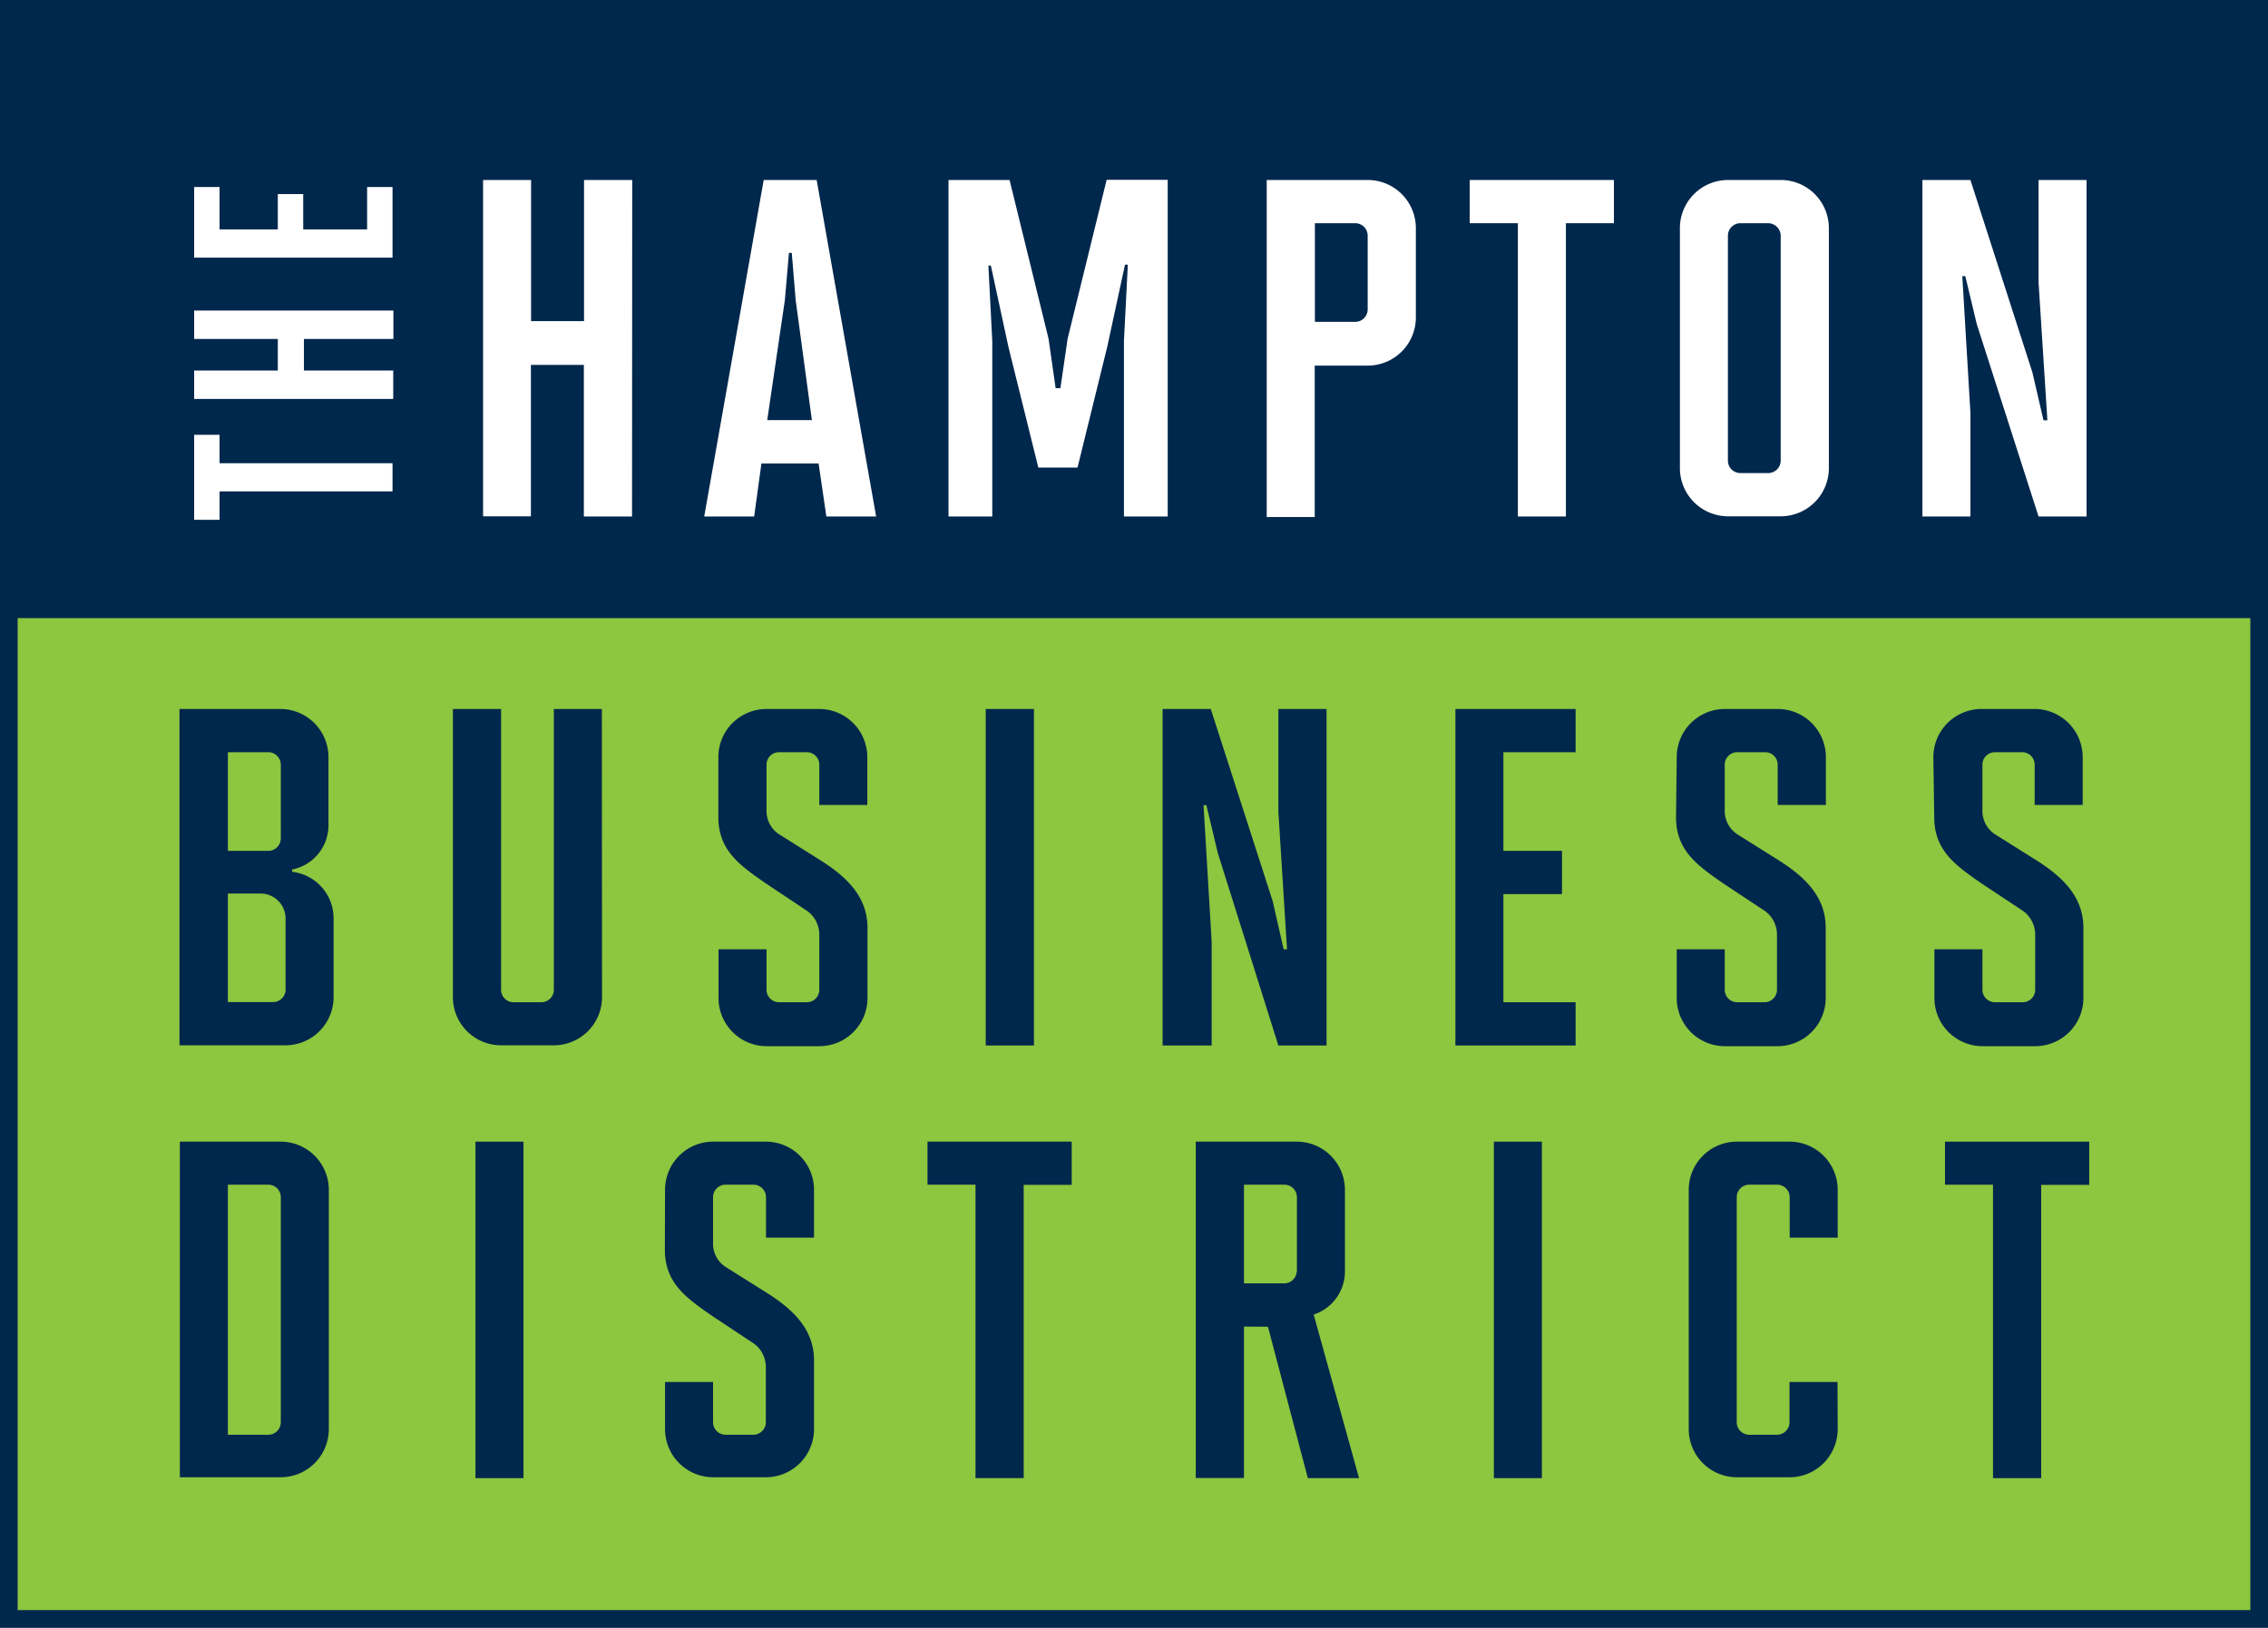
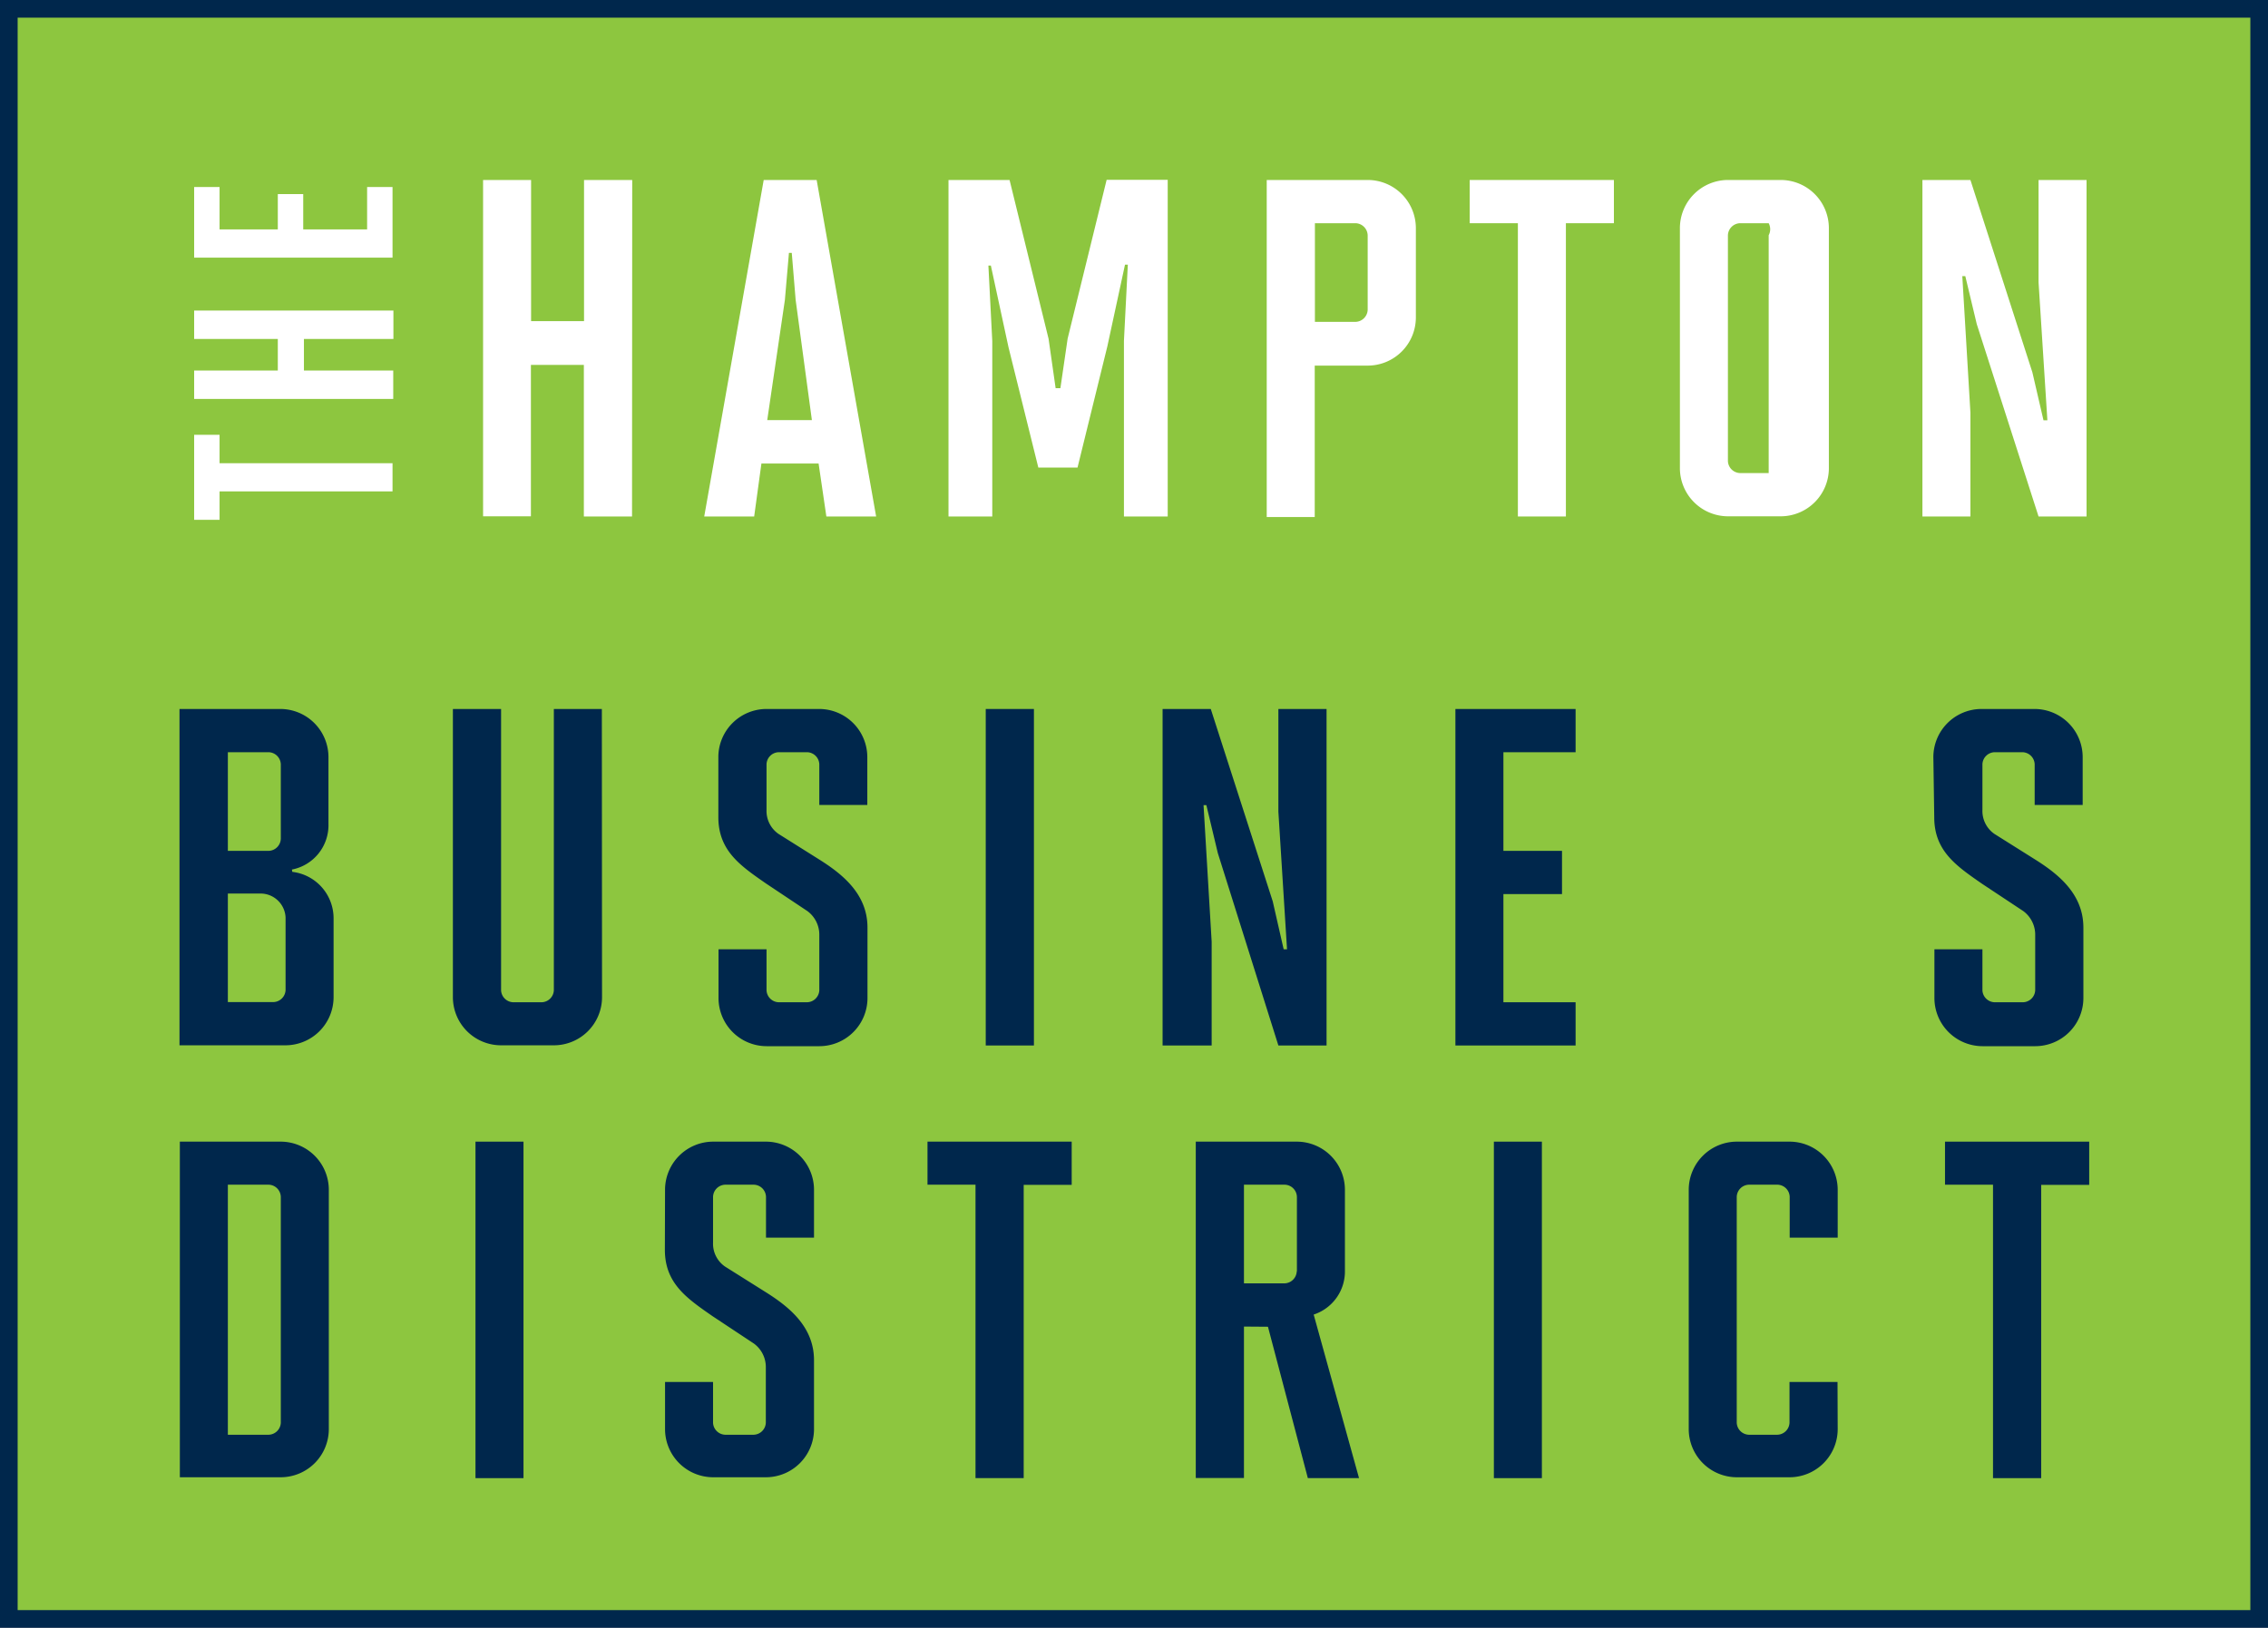
<svg xmlns="http://www.w3.org/2000/svg" viewBox="0 0 128.5 92.25">
  <rect x="0" y="0" width="128.5" height="92.25" fill="#808080" stroke="none" />
  <defs>
    <style>.cls-1{fill:#8dc63f;stroke:#00274c;stroke-miterlimit:10;}.cls-2{fill:#00274c;}.cls-3{fill:#fff;}</style>
  </defs>
  <title>Asset 1</title>
  <g id="Layer_2" data-name="Layer 2">
    <g id="Graphic">
      <rect class="cls-1" x="0.5" y="0.5" width="127.5" height="91.25" />
-       <rect class="cls-2" x="0.5" y="0.5" width="127.5" height="34.53" />
      <path class="cls-3" d="M35.81,29.27H33.08V20.68h-3v8.58H27.37V10.2h2.72v8h3v-8h2.73Z" />
      <path class="cls-3" d="M42.73,29.27H39.9L43.27,10.2h3l3.37,19.07H46.82l-.44-3H43.14ZM45.08,17l-.22-2.67h-.16L44.47,17l-1,6.81H46Z" />
      <path class="cls-3" d="M57.14,19.68l-1-4.63H56l.22,4.28v9.94H53.74V10.2H57.2l2.21,9L59.81,22h.27l.41-2.81,2.21-9h3.46V29.27H63.68V19.32L63.9,15h-.16l-1,4.63-1.69,6.87H58.83Z" />
      <path class="cls-3" d="M80.22,18a2.73,2.73,0,0,1-2.73,2.72h-3v8.58H71.77V10.2h5.72a2.73,2.73,0,0,1,2.73,2.72Zm-2.73-.41V13.33a.71.71,0,0,0-.68-.68H74.5v5.59h2.31A.71.71,0,0,0,77.49,17.55Z" />
      <path class="cls-3" d="M91.44,10.2v2.45H88.72V29.27H86V12.65H83.27V10.2Z" />
-       <path class="cls-3" d="M103.62,26.54a2.73,2.73,0,0,1-2.72,2.72h-3a2.73,2.73,0,0,1-2.72-2.72V12.92A2.73,2.73,0,0,1,97.9,10.2h3a2.73,2.73,0,0,1,2.72,2.72Zm-3.41-13.89H98.58a.71.71,0,0,0-.68.68v12.8a.71.71,0,0,0,.68.68h1.63a.71.71,0,0,0,.68-.68V13.33A.72.72,0,0,0,100.21,12.65Z" />
+       <path class="cls-3" d="M103.62,26.54a2.73,2.73,0,0,1-2.72,2.72h-3a2.73,2.73,0,0,1-2.72-2.72V12.92A2.73,2.73,0,0,1,97.9,10.2h3a2.73,2.73,0,0,1,2.72,2.72Zm-3.41-13.89H98.58a.71.71,0,0,0-.68.68v12.8a.71.71,0,0,0,.68.68h1.63V13.33A.72.72,0,0,0,100.21,12.65Z" />
      <path class="cls-3" d="M118.22,10.2V29.27H115.5L112,18.37l-.65-2.72h-.17l.46,7.74v5.88h-2.72V10.2h2.72l3.51,10.9.63,2.72H116L115.5,16V10.2Z" />
      <path class="cls-3" d="M11,24.64h1.44v1.61h9.8v1.6h-9.8v1.61H11Z" />
      <path class="cls-3" d="M22.29,17.6v1.61H17.22V21h5.06v1.61H11V21h4.74V19.21H11V17.6Z" />
      <path class="cls-3" d="M11,10.6h1.44V13h3.3V11h1.44v2h3.62V10.6h1.44v4H11Z" />
      <path class="cls-2" d="M16.56,49.41a2.65,2.65,0,0,1,2.34,2.67v4.44a2.73,2.73,0,0,1-2.73,2.72h-6V40.18h5.72a2.73,2.73,0,0,1,2.72,2.72v3.79a2.56,2.56,0,0,1-2.07,2.59Zm-.65-1.88V43.31a.71.71,0,0,0-.68-.68H12.91v5.59h2.32A.71.71,0,0,0,15.91,47.53Zm-3,9.26H15.5a.71.71,0,0,0,.68-.68V52a1.42,1.42,0,0,0-1.36-1.36H12.91Z" />
      <path class="cls-2" d="M34.11,56.52a2.73,2.73,0,0,1-2.72,2.72h-3a2.73,2.73,0,0,1-2.73-2.72V40.18h2.73V56.12a.71.71,0,0,0,.68.68H30.7a.71.71,0,0,0,.68-.68V40.18h2.72Z" />
      <path class="cls-2" d="M40.7,42.9a2.73,2.73,0,0,1,2.72-2.72h3a2.73,2.73,0,0,1,2.72,2.72v2.72H46.42V43.31a.71.71,0,0,0-.68-.68H44.11a.71.71,0,0,0-.68.68V45.9a1.58,1.58,0,0,0,.68,1.36l2.29,1.44c1.39.87,2.75,2,2.75,3.87v4a2.73,2.73,0,0,1-2.72,2.72h-3a2.73,2.73,0,0,1-2.72-2.72V53.8h2.72v2.32a.71.71,0,0,0,.68.68h1.63a.71.71,0,0,0,.68-.68V53a1.66,1.66,0,0,0-.68-1.37L43.4,50.07c-1.44-1-2.7-1.85-2.7-3.76Z" />
      <path class="cls-2" d="M55.85,59.25V40.18h2.73V59.25Z" />
      <path class="cls-2" d="M75.16,40.18V59.25H72.43L69,48.35l-.65-2.72h-.16l.46,7.74v5.88H65.87V40.18H68.6l3.51,10.9.62,2.72h.19L72.43,46V40.18Z" />
      <path class="cls-2" d="M89.27,40.18v2.45H85.18v5.59h3.32v2.45H85.18V56.8h4.09v2.45H82.46V40.18Z" />
-       <path class="cls-2" d="M95,42.9a2.73,2.73,0,0,1,2.72-2.72h3a2.73,2.73,0,0,1,2.73,2.72v2.72h-2.73V43.31a.71.71,0,0,0-.68-.68H98.4a.71.71,0,0,0-.68.68V45.9a1.58,1.58,0,0,0,.68,1.36l2.29,1.44c1.39.87,2.75,2,2.75,3.87v4a2.73,2.73,0,0,1-2.73,2.72h-3A2.73,2.73,0,0,1,95,56.52V53.8h2.72v2.32a.71.71,0,0,0,.68.68H100a.71.71,0,0,0,.68-.68V53a1.65,1.65,0,0,0-.68-1.37l-2.34-1.55c-1.44-1-2.7-1.85-2.7-3.76Z" />
      <path class="cls-2" d="M109.54,42.9a2.73,2.73,0,0,1,2.72-2.72h3A2.73,2.73,0,0,1,118,42.9v2.72h-2.72V43.31a.71.71,0,0,0-.68-.68H113a.71.71,0,0,0-.68.68V45.9a1.58,1.58,0,0,0,.68,1.36l2.29,1.44c1.39.87,2.75,2,2.75,3.87v4a2.73,2.73,0,0,1-2.72,2.72h-3a2.73,2.73,0,0,1-2.72-2.72V53.8h2.72v2.32a.71.71,0,0,0,.68.68h1.63a.71.71,0,0,0,.68-.68V53a1.66,1.66,0,0,0-.68-1.37l-2.34-1.55c-1.44-1-2.7-1.85-2.7-3.76Z" />
      <path class="cls-2" d="M18.63,81a2.73,2.73,0,0,1-2.72,2.72H10.19V64.7h5.72a2.73,2.73,0,0,1,2.72,2.72ZM15.91,67.83a.71.71,0,0,0-.68-.69H12.91V81.31h2.32a.71.71,0,0,0,.68-.68Z" />
      <path class="cls-2" d="M26.94,83.77V64.7h2.72V83.77Z" />
      <path class="cls-2" d="M37.68,67.42A2.73,2.73,0,0,1,40.4,64.7h3a2.73,2.73,0,0,1,2.72,2.72v2.72H43.4V67.83a.71.71,0,0,0-.68-.69H41.08a.71.71,0,0,0-.68.69v2.59a1.57,1.57,0,0,0,.68,1.36l2.29,1.44c1.39.87,2.75,2,2.75,3.87V81a2.73,2.73,0,0,1-2.72,2.72h-3A2.73,2.73,0,0,1,37.68,81V78.32H40.4v2.31a.71.71,0,0,0,.68.68h1.63a.71.71,0,0,0,.68-.68V77.5a1.65,1.65,0,0,0-.68-1.36l-2.34-1.55c-1.44-1-2.7-1.85-2.7-3.76Z" />
      <path class="cls-2" d="M60.72,64.7v2.45H58V83.77H55.27V67.14H52.55V64.7Z" />
      <path class="cls-2" d="M70.48,75.18v8.58H67.75V64.7h5.72a2.73,2.73,0,0,1,2.73,2.72V72a2.57,2.57,0,0,1-1.77,2.5L77,83.77H74.1l-2.26-8.58Zm3-3.13V67.83a.71.71,0,0,0-.68-.69H70.48v5.59h2.32A.71.71,0,0,0,73.47,72.05Z" />
      <path class="cls-2" d="M84.64,83.77V64.7h2.72V83.77Z" />
      <path class="cls-2" d="M104.12,81a2.73,2.73,0,0,1-2.72,2.72h-3A2.73,2.73,0,0,1,95.68,81V67.42A2.73,2.73,0,0,1,98.4,64.7h3a2.73,2.73,0,0,1,2.72,2.72v2.72H101.4V67.83a.71.71,0,0,0-.68-.69H99.08a.71.71,0,0,0-.68.69v12.8a.71.71,0,0,0,.68.68h1.63a.71.71,0,0,0,.68-.68V78.32h2.72Z" />
      <path class="cls-2" d="M118.37,64.7v2.45h-2.72V83.77h-2.73V67.14H110.2V64.7Z" />
    </g>
  </g>
</svg>